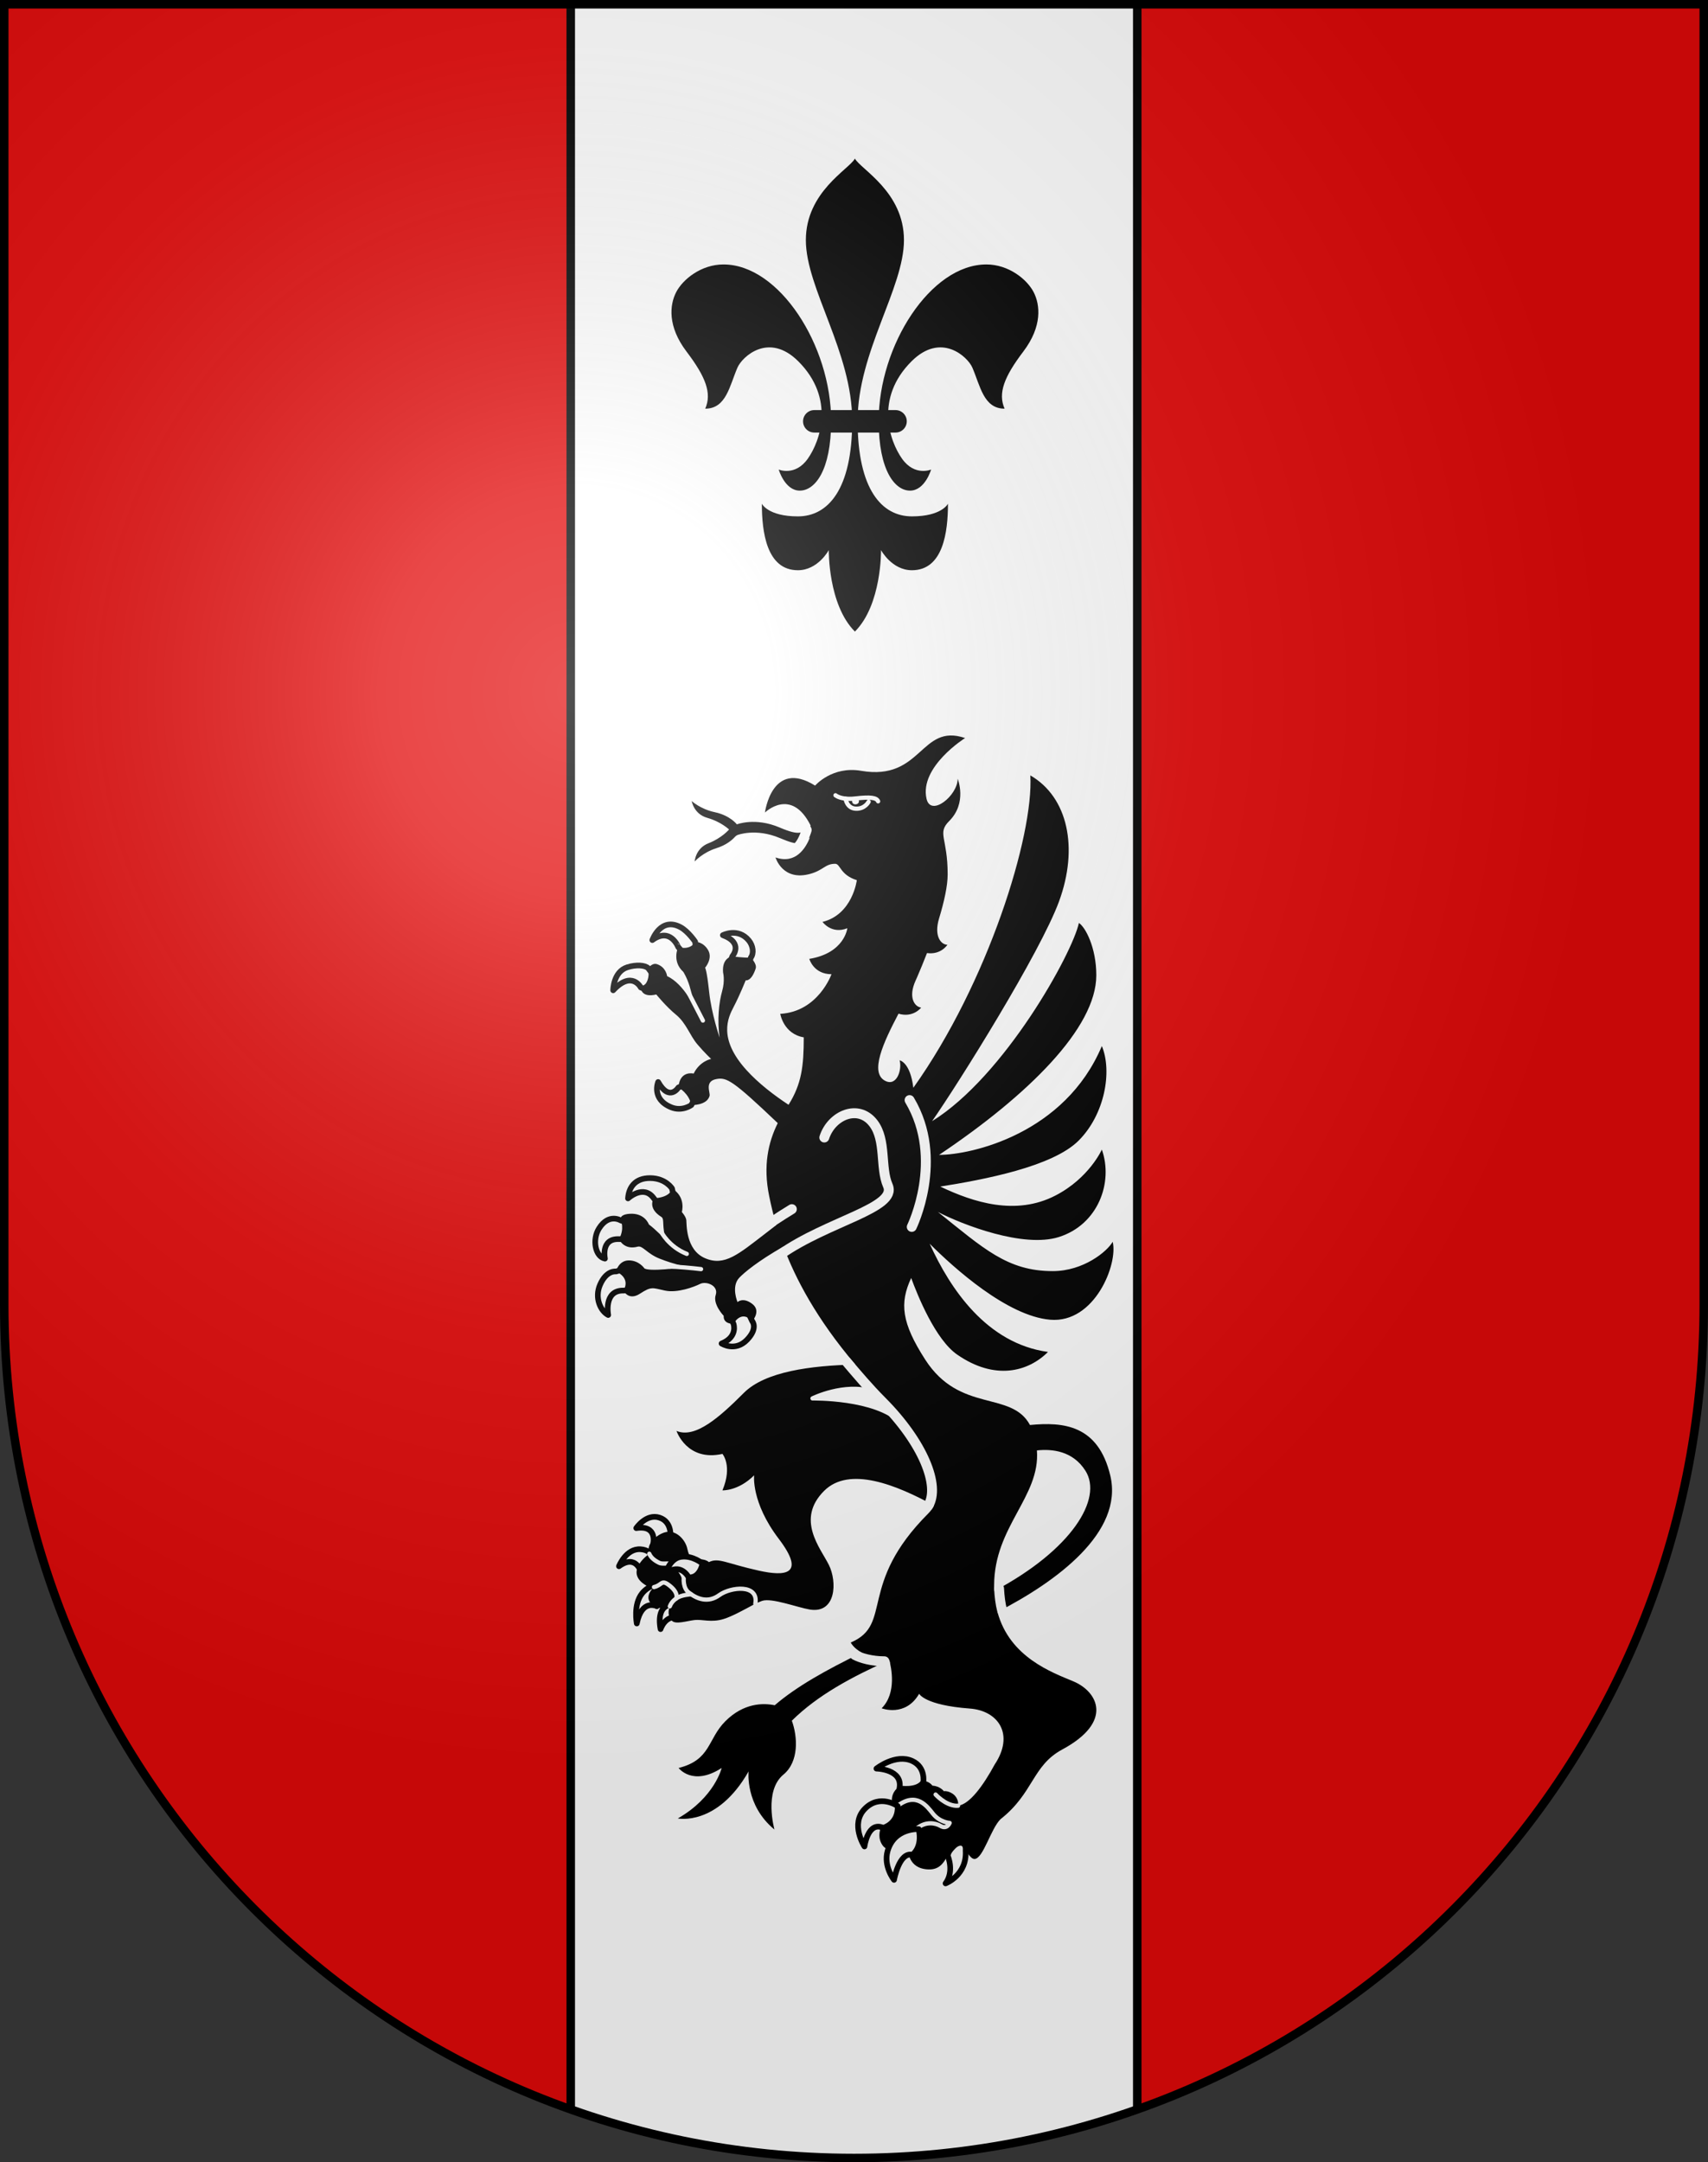
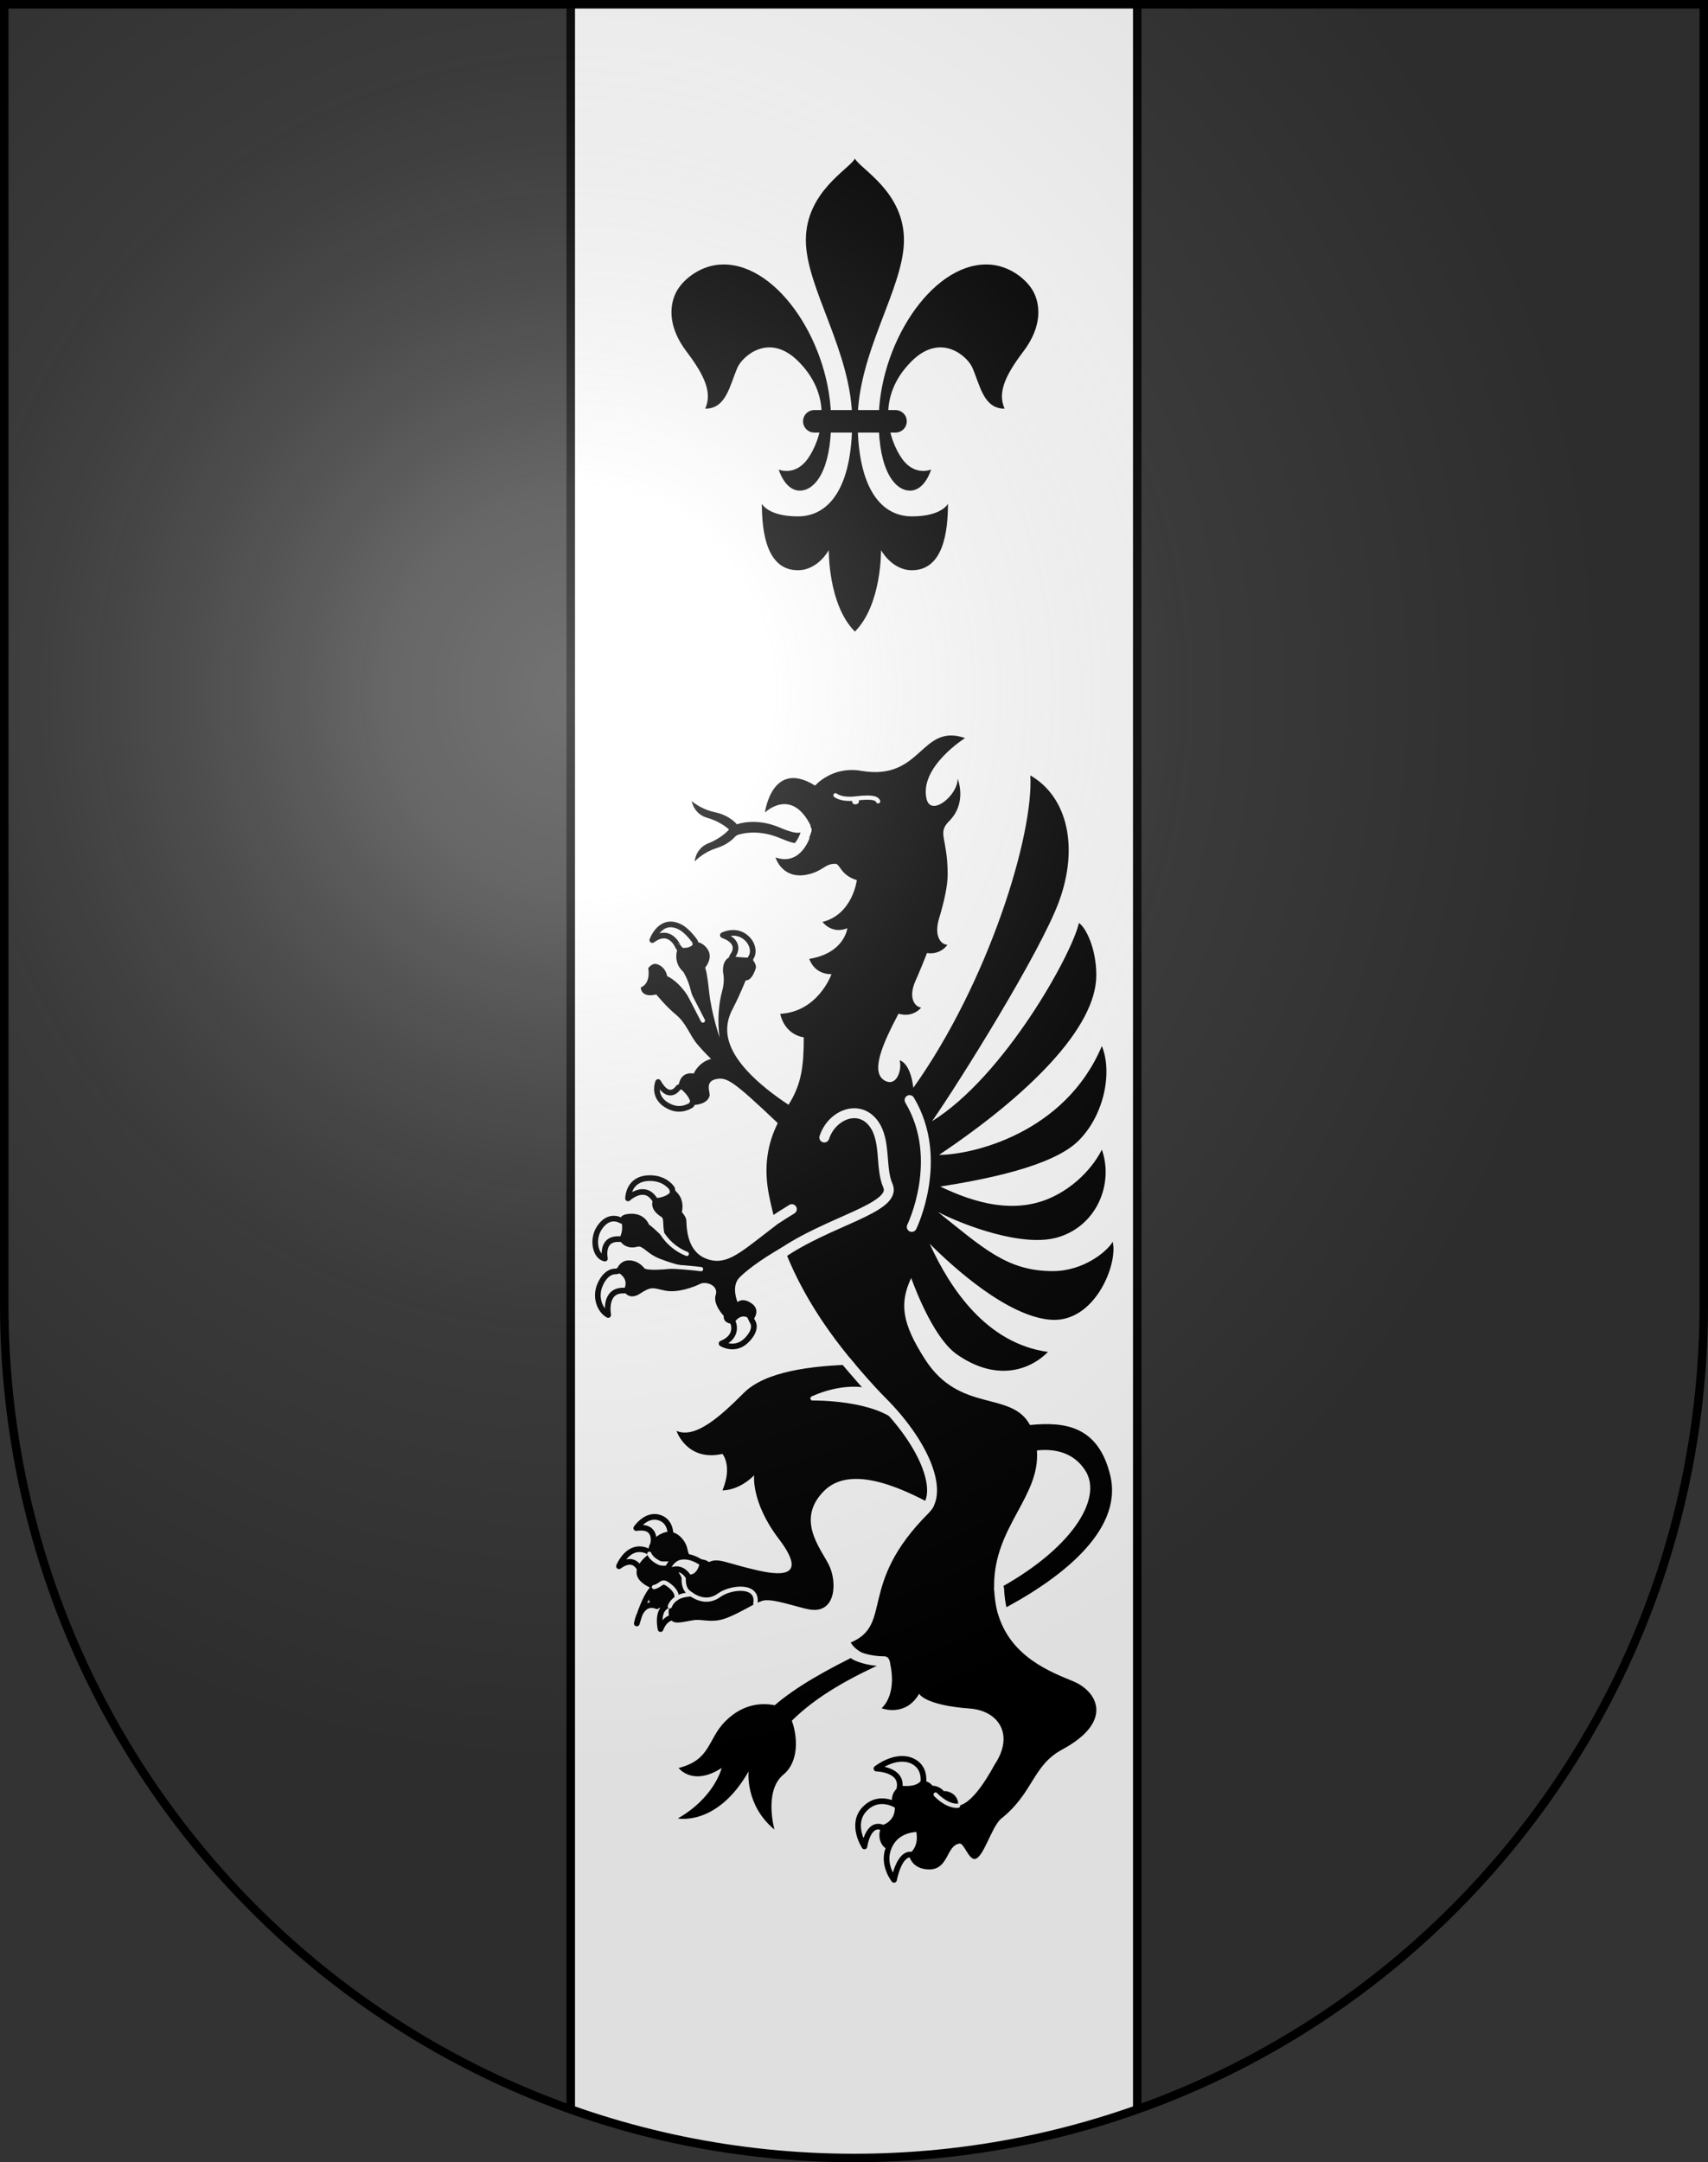
<svg xmlns="http://www.w3.org/2000/svg" xmlns:ns1="http://sodipodi.sourceforge.net/DTD/sodipodi-0.dtd" xmlns:ns2="http://www.inkscape.org/namespaces/inkscape" xmlns:xlink="http://www.w3.org/1999/xlink" height="763" width="603" version="1.0" id="svg20" ns1:version="0.32" ns2:version="0.46" ns1:docname="Corcelles-pres-Concise-coat_of_arms.svg" ns1:docbase="C:\Documents and Settings\Steve\Bureau\Blason Villages Suisse pour Wikipédia (par Delta-9)" ns2:output_extension="org.inkscape.output.svg.inkscape">
  <rect width="100%" height="100%" fill="#333333" stroke="none" />
  <defs id="defs29">
    <ns2:perspective ns1:type="inkscape:persp3d" ns2:vp_x="0 : 381.5 : 1" ns2:vp_y="0 : 1000 : 0" ns2:vp_z="603 : 381.5 : 1" ns2:persp3d-origin="301.5 : 254.33333 : 1" id="perspective28" />
    <linearGradient id="linearGradient2893">
      <stop style="stop-color:#ffffff;stop-opacity:0.314;" offset="0" id="stop2895" />
      <stop id="stop2897" offset="0.19" style="stop-color:#ffffff;stop-opacity:0.251;" />
      <stop style="stop-color:#6b6b6b;stop-opacity:0.125;" offset="0.6" id="stop2901" />
      <stop style="stop-color:#000000;stop-opacity:0.125;" offset="1" id="stop2899" />
    </linearGradient>
    <linearGradient id="linearGradient2955">
      <stop style="stop-color:white;stop-opacity:0;" offset="0" id="stop2965" />
      <stop style="stop-color:black;stop-opacity:0.646;" offset="1" id="stop2959" />
    </linearGradient>
    <radialGradient ns2:collect="always" xlink:href="#linearGradient2893" id="radialGradient3236" gradientUnits="userSpaceOnUse" gradientTransform="matrix(1.215,1.531577e-24,1.464684e-23,1.267,-839.192,-490.489)" cx="858.042" cy="579.933" fx="858.042" fy="579.933" r="300" />
    <ns2:perspective id="perspective2623" ns2:persp3d-origin="297.63751 : 280.63 : 1" ns2:vp_z="595.27502 : 420.94501 : 1" ns2:vp_y="0 : 1000 : 0" ns2:vp_x="0 : 420.94501 : 1" ns1:type="inkscape:persp3d" />
  </defs>
  <ns1:namedview ns2:window-height="968" ns2:window-width="1280" ns2:pageshadow="2" ns2:pageopacity="0.0" guidetolerance="10.0" gridtolerance="10.0" objecttolerance="10.0" borderopacity="1.0" bordercolor="#666666" pagecolor="#ffffff" id="base" ns2:zoom="0.92652193" ns2:cx="173.53758" ns2:cy="399.00713" ns2:window-x="1280" ns2:window-y="22" ns2:current-layer="layer2" showgrid="false" showguides="true" ns2:guide-bbox="true">
    <ns1:guide orientation="horizontal" position="761.5" id="guide1885" />
    <ns1:guide orientation="vertical" position="1.5" id="guide1887" />
    <ns1:guide orientation="horizontal" position="1.5" id="guide1889" />
    <ns1:guide orientation="vertical" position="601.5" id="guide1891" />
    <ns1:guide orientation="vertical" position="301.501" id="guide1893" />
  </ns1:namedview>
  <desc id="desc22">Coat of Arms of Canton of Freiburg (Fribourg)</desc>
  <g ns2:groupmode="layer" id="layer1" ns2:label="Fond écu" style="opacity:1;display:inline" ns1:insensitive="true">
-     <path id="path1899" d="M 1.5,1.5 L 1.5,460.368 C 1.5,626.678 135.815,761.5 301.5,761.5 C 467.185,761.5 601.5,626.678 601.5,460.368 L 601.5,1.5 L 1.5,1.5 z" style="fill:#e20909;fill-opacity:1" />
    <path id="path2536" d="M 201.5,744.341 C 232.78,755.44 266.433,761.499 301.5,761.499 C 336.567,761.499 370.22,755.439 401.5,744.34 L 401.5,1.5 L 201.5,1.5 L 201.5,744.341 z" style="opacity:1;fill:#ffffff;display:inline" />
  </g>
  <g ns2:groupmode="layer" id="layer2" ns2:label="Meubles" style="opacity:1;display:inline" ns1:insensitive="true">
    <g id="g3013">
      <path id="path2541" d="M 201.5,1.5 L 201.5,744.341" style="fill:none;stroke:#000000;stroke-width:3" />
      <path id="path2543" d="M 401.499,744.34 L 401.499,1.5" style="fill:none;stroke:#000000;stroke-width:3" />
      <g id="g2971">
        <path style="fill:#ffffff;stroke:#000000;stroke-width:2;stroke-linecap:round;stroke-linejoin:round" id="path2074" d="M 230.594,544.83 C 230.594,544.83 232.287,538.057 224.629,539.231 C 224.629,539.231 228.146,534.014 232.801,535.525 C 237.455,537.035 236.674,542.563 236.674,542.563 L 230.594,544.83 z" />
        <path style="fill:#ffffff;stroke:#000000;stroke-width:2;stroke-linecap:round;stroke-linejoin:round" id="path2078" d="M 226.371,554.937 C 226.371,554.937 224.693,548.192 218.524,552.689 C 218.524,552.689 221.037,546.336 226.149,546.695 C 231.262,547.05 230.244,551.496 230.244,551.496 L 226.371,554.937 z" />
-         <path style="fill:#ffffff;stroke:#000000;stroke-width:2;stroke-linecap:round;stroke-linejoin:round" id="path2080" d="M 224.815,572.887 C 224.815,572.887 223.5,566.226 226.69,562.266 C 228.657,559.822 232.286,558.357 234.059,558.934 L 231.872,566.81 C 231.873,566.811 226.635,564.01 224.815,572.887 z" />
+         <path style="fill:#ffffff;stroke:#000000;stroke-width:2;stroke-linecap:round;stroke-linejoin:round" id="path2080" d="M 224.815,572.887 C 228.657,559.822 232.286,558.357 234.059,558.934 L 231.872,566.81 C 231.873,566.811 226.635,564.01 224.815,572.887 z" />
        <path style="fill:#ffffff;stroke:#000000;stroke-width:2;stroke-linecap:round;stroke-linejoin:round" id="path2082" d="M 238.204,566.146 C 238.204,566.146 231.441,565.152 233.203,574.866 C 233.203,574.866 234.829,569.859 239.252,570.815 L 238.204,566.146 z" />
        <path style="fill:#ffffff;stroke:#000000;stroke-width:2;stroke-linecap:round;stroke-linejoin:round" id="path3305" d="M 232.354,381.814 C 232.354,381.814 229.853,387.841 236.968,390.74 C 240.834,392.315 244.064,389.958 244.064,389.958 L 245.341,387.467 L 242.974,383.748 L 241.066,383.126 L 239.518,383.737 C 239.517,383.738 236.357,388.909 232.354,381.814 z" />
-         <path style="fill:#ffffff;stroke:#000000;stroke-width:2;stroke-linecap:round;stroke-linejoin:round" id="path3307" d="M 228.843,341.664 L 230.605,344.021 L 230.149,346.87 L 227.333,348.876 L 226.222,348.452 C 226.222,348.452 223.095,342.351 216.48,349.449 C 216.48,349.449 216.477,342.885 221.504,341.314 C 224.617,340.342 227.744,340.559 228.843,341.664 z" />
        <path style="fill:#ffffff;stroke:#000000;stroke-width:2;stroke-linecap:round;stroke-linejoin:round" id="path3309" d="M 230.3,331.729 C 230.3,331.729 233.258,323.389 240.275,327.199 C 242.971,328.662 245.428,332.319 245.428,332.319 L 245.644,335.073 L 241.938,337.083 L 239.442,334.187 C 239.441,334.187 236.681,327.032 230.3,331.729 z" />
        <path style="fill:#ffffff;stroke:#000000;stroke-width:2;stroke-linecap:round;stroke-linejoin:round" id="path3311" d="M 265.056,337.949 L 264.906,338.522 L 263.42,340.608 L 257.964,339.012 L 258.551,337.434 C 258.551,337.434 262.657,332.796 255.197,330.004 C 255.197,330.004 260.53,327.251 264.341,331.833 C 265.928,333.742 266.209,336.479 265.056,337.949 z" />
        <path style="fill:#ffffff;stroke:#000000;stroke-width:2;stroke-linecap:round;stroke-linejoin:round" id="path3297" d="M 258.962,467.151 C 258.962,467.151 260.612,471.743 254.752,474.098 C 254.752,474.098 259.535,477.173 263.769,472.752 C 267.72,468.624 265.567,466.21 265.567,466.21 L 263.994,462.879 L 260.5,463.552 L 258.246,465.571 L 258.962,467.151 z" />
        <path style="fill:#ffffff;stroke:#000000;stroke-width:2;stroke-linecap:round;stroke-linejoin:round" id="path3299" d="M 217.445,448.679 C 217.445,448.679 214.138,448.123 211.854,453.348 C 209.829,457.983 212.018,462.617 214.722,464.031 C 214.722,464.031 213.019,455.273 220.119,455.41 L 222.722,455.28 L 223.186,452.86 L 221.52,449.135 L 218.954,448.265 L 217.445,448.679 z" />
        <path style="fill:#ffffff;stroke:#000000;stroke-width:2;stroke-linecap:round;stroke-linejoin:round" id="path3301" d="M 219.175,430.676 C 219.175,430.676 214.977,427.997 211.51,433.441 C 208.94,437.475 210.203,443.481 213.565,444.131 C 213.565,444.131 212.009,436.973 218.546,437.251 C 225.084,437.529 222.25,434.464 222.25,434.464 L 221.595,431.396 L 219.175,430.676 z" />
        <path style="fill:#ffffff;stroke:#000000;stroke-width:2;stroke-linecap:round;stroke-linejoin:round" id="path3303" d="M 237.26,419.405 C 237.26,419.405 235.045,415.77 229.564,415.722 C 224.064,415.676 221.962,419.184 221.719,422.888 C 221.719,422.888 227.193,417.797 230.813,422.849 C 233.237,426.233 233.526,424.659 233.526,424.659 L 236.922,422.808 L 237.65,421.277 L 237.26,419.405 z" />
        <path id="path2084" d="M 333.119,631.944 C 333.119,631.944 331.769,630.25 329.218,630.124 L 329.218,630.124 L 328.721,634.027 L 332.616,633.834 L 333.119,631.944" />
        <path d="M 391.983,520.693 C 387.703,502.735 375.318,501.728 363.625,502.848 C 357.024,490.591 338.904,498.814 326.641,479.771 C 318.283,466.793 317.539,459.869 321.687,450.973 C 323.958,457.171 330.233,472.679 337.919,478 C 351.257,487.234 362.994,484.059 369.985,477.067 C 348.36,474.085 335.496,454.882 328.213,438.875 C 336.888,447.552 355.631,464.391 370.732,465.696 C 386.519,467.06 394.782,445.933 392.825,438.198 C 390.869,441.647 382.477,448.545 371.664,448.545 C 355.63,448.545 347.243,440.528 331.137,427.682 C 339.827,432.174 361.27,440.475 373.809,436.521 C 387.698,432.14 393.104,417.225 389.002,405.666 C 389.002,405.666 384.527,415.733 372.596,421.885 C 358.64,429.082 343.7,424.309 331.958,418.71 C 347.246,416.28 371.571,411.725 380.799,402.497 C 390.028,393.269 392.732,378.076 389.002,369.127 C 375.953,400.073 342.96,407.529 331.542,407.53 L 331.542,407.529 L 331.541,407.525 C 362.82,386.565 387.044,362.8 387.044,344.146 C 387.044,334.358 383.177,327.135 380.893,325.69 C 378.656,336.316 354.709,379.732 329.067,395.639 C 338.529,382.076 367.263,336.168 373.902,318.046 C 380.799,299.217 377.07,281.32 363.756,273.615 C 364.954,294.85 348.828,346.849 322.448,383.855 C 321.33,374.72 317.601,374.161 317.601,374.161 C 318.533,377.33 316.668,383.482 312.567,381.432 C 306.867,378.582 311.9,367.811 317.213,357.703 C 322.429,359.262 325.21,355.55 325.21,355.55 C 322.985,355.317 320.47,352.061 323.28,345.949 C 323.446,345.588 323.604,345.235 323.754,344.892 C 324.895,342.257 326.099,339.344 327.272,336.311 C 332.237,337.005 334.474,333.379 334.474,333.379 C 332.237,333.379 329.626,330.364 331.542,324.061 C 333.337,318.156 334.566,312.598 334.566,308.537 C 334.566,295.487 330.745,294.09 335.125,289.708 C 341.556,283.277 338.107,274.793 338.107,274.793 C 338.107,280.759 328.6,288.402 327.109,281.878 C 324.526,270.579 340.717,260.438 340.717,260.438 C 324.87,255.032 325.616,275.726 303.99,271.997 C 293.755,270.232 287.771,277.217 287.771,277.217 C 272.484,267.709 270.06,286.725 270.06,286.725 C 270.06,286.725 279.353,277.608 286.207,291.344 C 283.303,294.023 282.487,295.077 275.184,291.979 C 266.606,288.34 260.152,290.897 260.152,290.897 C 260.152,290.897 257.757,287.748 252.382,286.611 C 247.271,285.531 244.209,282.672 244.209,282.672 C 244.209,282.672 244.9,287.257 249.726,288.608 C 254.552,289.958 257.394,292.712 257.394,292.712 C 257.394,292.712 254.835,295.73 250.164,297.546 C 245.494,299.362 245.255,303.992 245.255,303.992 C 245.255,303.992 248.022,300.848 253.003,299.273 C 256.298,298.231 258.36,296.528 259.403,295.378 C 259.89,294.842 260.336,294.667 260.336,294.667 C 260.336,294.667 266.79,292.111 275.368,295.75 C 282.286,298.685 283.378,297.897 285.942,295.53 C 284.467,299.254 280.946,305.045 273.789,302.572 C 273.789,302.572 276.252,311.106 286.093,308.351 C 290.754,307.046 291.313,304.809 294.855,304.809 C 296.719,304.809 296.531,308.724 302.498,310.588 C 302.498,310.588 301.007,322.706 290.381,325.316 C 290.381,325.316 293.549,329.79 299.143,327.553 C 299.143,327.553 298.211,336.316 285.72,338.366 C 285.72,338.366 287.212,343.773 293.551,343.773 C 293.551,343.773 288.89,357.009 275.467,357.755 C 275.467,357.755 276.586,364.839 283.763,366.051 C 283.763,376.27 282.991,382.51 278.397,389.854 C 273.39,386.56 267.793,382.325 263.498,377.563 C 253.441,366.416 256.985,359.163 259.043,355.249 C 261.101,351.335 263.269,345.927 263.269,345.927 C 263.269,345.927 265.228,346.498 266.78,341.797 C 267.349,340.071 265.057,337.949 265.057,337.949 C 265.057,337.949 261.597,337.968 258.551,337.435 C 258.551,337.435 254.817,337.822 255.278,343.17 C 255.278,343.17 256.028,346.013 254.939,349.784 C 253.848,353.556 253.138,359.897 254.064,366.159 C 254.064,366.159 251.168,357.727 250.351,349.97 C 249.533,342.215 248.93,341.483 248.93,341.483 C 248.93,341.483 251.752,338.275 249.987,335.255 C 248.222,332.235 245.43,332.319 245.43,332.319 C 245.43,332.319 244.084,335.471 239.444,334.189 C 239.444,334.189 237.044,339.138 241.234,342.95 C 241.234,342.95 242.512,344.895 243.47,348.035 C 244.428,351.176 245.512,356.267 245.512,356.267 C 245.512,356.267 241.715,347.31 235.521,344.452 C 235.521,344.452 235.187,341.286 231.93,340.225 C 230.197,339.661 228.846,341.665 228.846,341.665 C 228.846,341.665 229.953,346.917 226.224,348.453 C 226.224,348.453 226.124,352.242 231.7,350.926 C 231.7,350.926 235.131,355.177 238.696,358.095 C 242.259,361.015 243.571,365.415 246.167,368.478 C 248.764,371.54 251.055,373.663 251.055,373.663 C 251.055,373.663 247.046,374.42 244.898,378.84 C 244.898,378.84 239.935,377.606 239.523,383.738 C 239.523,383.738 243.29,385.806 244.068,389.958 C 244.068,389.958 249.596,390.154 250.511,386.707 C 250.829,385.512 248.599,381.575 252.931,380.769 C 256.576,380.092 258.747,381.264 274.581,396.319 C 271.184,403.16 269.364,411.411 271.554,422.07 C 272.144,424.943 272.913,428.369 274.062,432.289 C 272.787,433.285 271.519,434.268 270.287,435.213 C 260.695,442.572 255.819,446.955 248.9,443.981 C 241.981,441.007 242.452,431.77 242.296,430.519 C 242.138,429.265 240.723,427.7 240.723,427.7 C 240.723,427.7 242.296,422.379 237.263,419.404 C 237.263,419.404 236.949,422.533 230.816,422.848 C 230.816,422.848 228.41,426.263 233.489,429.423 C 234.747,430.205 233.489,432.71 235.218,437.721 C 235.218,437.721 231.286,433.65 229.085,432.083 C 229.085,432.083 227.654,427.89 222.166,428.326 C 218.234,428.64 219.178,430.676 219.178,430.676 C 219.178,430.676 220.593,433.493 218.549,437.25 C 218.549,437.25 220.184,441.262 225.154,439.911 C 226.883,439.442 228.457,442.416 232.86,444.137 C 235.485,445.164 238.052,446.023 241.329,446.747 C 241.329,446.747 239.147,447.787 232.231,448.051 C 228.143,448.208 227.514,447.581 227.514,447.581 C 227.514,447.581 225.627,444.764 222.01,444.764 C 218.393,444.764 217.449,448.677 217.449,448.677 C 217.449,448.677 222.796,450.712 220.123,455.409 C 220.123,455.409 221.852,459.167 225.941,456.505 C 230.029,453.844 230.345,454.471 234.748,455.409 C 239.151,456.347 244.97,454.156 247.171,453.059 C 249.373,451.964 253.776,453.686 252.675,456.974 C 251.574,460.261 255.506,464.332 255.506,464.332 C 255.506,464.332 255.035,467.149 258.966,467.149 C 258.966,467.149 261.639,461.982 265.57,466.209 C 265.57,466.209 268.872,462.609 265.57,460.104 C 262.268,457.6 260.381,459.477 260.381,459.477 C 260.381,459.477 258.022,454 261.009,450.869 C 262.682,449.115 267.418,445.1 276.592,439.874 C 280.8,451.115 288.172,465.263 301.964,481.514 C 286.214,481.871 270.133,483.989 262.606,491.517 C 254.217,499.906 245.548,507.736 238.836,504.939 C 238.836,504.939 242.472,515.845 255.055,513.049 C 255.055,513.049 258.691,517.243 255.055,525.912 C 255.055,525.912 260.648,526.191 266.241,520.599 C 266.241,520.599 265.122,530.107 274.91,542.971 C 284.698,555.834 277.095,556.279 267.942,554.249 C 256.174,551.64 253.757,549.544 250.282,551.228 C 250.282,551.228 248.375,549.38 244.798,550.788 C 244.798,550.788 243.315,549.727 242.66,546.528 C 242.005,543.33 238.527,539.419 234.479,540.798 C 231.294,541.884 227.964,545.195 229.23,548.282 C 229.23,548.282 219.143,555.162 229.195,560.062 C 229.838,560.375 230.376,560.29 230.884,560.041 C 230.884,560.041 226.168,564.171 231.321,566.85 C 234.249,568.375 236.478,566.847 236.478,566.847 C 236.011,568.11 235.559,570.115 237.177,571.89 C 238.512,573.356 242.489,571.978 245.263,571.665 C 247.882,571.367 251.108,572.649 255.451,571.315 C 258.452,570.398 262.65,568.076 266.667,565.9 C 267.164,565.633 269.025,564.921 269.025,564.921 C 272.362,563.74 281.537,567.232 285.815,567.951 C 295.23,569.536 295.603,558.164 292.62,552.198 C 289.638,546.232 280.874,536.164 290.942,526.097 C 299.834,517.205 316.576,524.021 329.743,531.258 C 329.23,532.279 328.575,533.206 327.762,534.021 C 302.594,559.189 315.457,573.171 300.357,579.603 C 300.357,579.603 301.261,581.572 304.265,583.172 C 291.62,589.306 281.109,595.193 273.512,601.741 C 269.444,600.909 262.571,600.888 256.08,607.38 C 249.741,613.718 251.046,620.99 239.58,623.879 C 239.58,623.879 244.52,630.498 254.774,623.879 C 254.774,623.879 252.351,634.226 239.301,641.684 C 239.301,641.684 253.189,644.574 264.282,625.091 C 264.282,625.091 262.978,637.022 273.417,645.598 C 273.417,645.598 269.563,632.002 276.586,626.209 C 282.149,621.62 281.59,612.78 279.555,607.19 C 288.736,598.114 300.796,591.711 313.959,585.805 C 314.63,588.23 316.686,597.389 311.262,602.812 C 311.262,602.812 319.653,606.075 324.499,597.685 C 324.499,597.685 326.39,601.718 342.395,602.905 C 352.462,603.651 358.241,612.041 351.157,622.667 C 347.109,630.12 342.31,636.709 338.245,637.186 C 338.507,635.407 337.539,633.781 336.361,632.991 C 332.944,630.694 330.317,633.249 330.317,633.249 C 330.317,633.249 330.344,627.481 323.378,628.341 C 316.408,629.199 313.302,633.37 315.622,638.29 C 312.738,640.966 308.398,646.613 311.578,651.156 C 312.869,652.998 316.276,653.977 320.649,652.895 C 320.649,652.895 320.503,659.372 327.709,659.671 C 335.03,659.973 333.986,651.124 338.797,650.546 C 340.325,650.359 342.011,656.283 344.193,655.977 C 347.185,655.562 349.805,645.365 353.207,641.963 C 364.953,632.734 364.394,623.075 375.02,617.354 C 393.196,607.567 387.603,596.941 378.934,593.305 C 371.547,590.206 356.45,584.866 352.147,568.818 C 372.946,558.137 396.76,540.721 391.983,520.693 z M 351.021,561.432 C 350.991,560.789 350.97,560.139 350.97,559.469 C 350.97,538.648 367.328,528.149 366.077,511.816 C 371.431,511.234 378.764,511.958 383.222,519.015 C 389.41,528.811 378.472,546.844 351.021,561.432 z" id="path2570" />
        <path style="fill:none;stroke:#ffffff;stroke-width:1.5;stroke-linecap:round;stroke-linejoin:round" id="path2131" d="M 338.244,637.188 C 338.012,637.213 337.785,637.224 337.556,637.213 C 333.717,637.024 330.315,633.252 330.315,633.252" />
-         <path style="fill:none;stroke:#ffffff;stroke-width:1.5;stroke-linecap:round;stroke-linejoin:round" id="path2159_10_" d="M 323.417,645.456 C 323.539,645.338 323.668,645.226 323.801,645.119 C 326.857,642.679 330.195,643.236 332.071,644.34 C 334.35,645.687 335.27,643.266 335.27,643.266 C 335.27,643.266 331.847,643.096 329.407,640.053 C 327.37,637.51 323.649,632.109 316.852,637.261" />
        <path style="fill:none;stroke:#ffffff;stroke-width:1.5;stroke-linecap:round;stroke-linejoin:round" id="path2123" d="M 230.883,560.041 C 233.669,559.409 233.458,557.394 235.882,559.134 C 239.838,561.975 238.744,564.065 238.744,564.065 C 238.744,564.065 237.155,565.006 236.476,566.844" />
        <path style="fill:none;stroke:#ffffff;stroke-width:1.5;stroke-linecap:round;stroke-linejoin:round" id="path2125" d="M 244.007,562.584 C 244.007,562.584 240.426,562.75 238.743,564.063" />
        <path style="fill:none;stroke:#ffffff;stroke-width:1.5;stroke-linecap:round;stroke-linejoin:round" id="path2127_8_" d="M 239.747,553.821 C 240.245,554.454 240.924,555.498 241.406,556.566" />
        <path style="fill:none;stroke:#ffffff;stroke-width:1.5;stroke-linecap:round;stroke-linejoin:round" id="path2127_7_" d="M 229.229,548.285 C 229.693,549.419 230.777,550.521 232.715,551.475 C 233.772,551.993 235.154,551.562 236.645,551.827" />
        <path style="fill:none;stroke:#ffffff;stroke-width:1.5;stroke-linecap:round;stroke-linejoin:round" id="path2129_4_" d="M 241.717,554.865 C 240.996,557.46 241.341,560.52 243.076,561.897 C 246.063,564.266 249.954,565.782 253.949,562.877 C 257.942,559.975 267.944,558.851 266.666,565.902" />
        <line style="fill:none;stroke:#ffffff;stroke-width:1.5;stroke-linecap:round;stroke-linejoin:round" id="line3545" x1="243.098" y1="350.332" x2="248.155" y2="360.13" />
        <path style="fill:none;stroke:#ffffff;stroke-width:1.5;stroke-linecap:round;stroke-linejoin:round" id="path3541" d="M 236.316,446.96 C 239.031,446.96 244.388,447.462 247.502,447.843" />
        <path style="fill:none;stroke:#ffffff;stroke-width:1.5;stroke-linecap:round;stroke-linejoin:round" id="path3543_4_" d="M 233.474,434.748 C 233.474,434.748 236.091,439.95 242.472,442.47" />
        <path style="fill:none;stroke:#ffffff;stroke-width:3.5;stroke-linecap:round;stroke-linejoin:round" d="M 298.871,480.562 C 302.382,484.699 306.874,489.997 311.269,494.392 C 325.917,509.041 332.012,524.39 327.705,531.339" id="path2586" />
        <path style="fill:#ffffff;stroke:#ffffff;stroke-width:1.5;stroke-linecap:round;stroke-linejoin:round" d="M 307.994,491.05 C 298.102,487.896 286.847,493.46 286.847,493.46 C 286.847,493.46 309.179,493.043 317.961,501.826" id="path2588" />
        <path style="fill:none;stroke:#ffffff;stroke-width:3.5;stroke-linecap:round;stroke-linejoin:round" d="M 301.822,584.008 C 303.878,585.103 307.81,586.228 312.241,586.228 C 312.241,586.228 312.313,586.446 312.422,586.837" id="path2590" />
        <path style="fill:none;stroke:#ffffff;stroke-width:3.5;stroke-linecap:round;stroke-linejoin:round" d="M 353.797,568.316 C 353.194,566.071 352.844,563.201 352.715,560.515" id="path2592" />
        <path style="fill:none;stroke:#ffffff;stroke-width:3.5;stroke-linecap:round;stroke-linejoin:round" d="M 284.076,291.42 C 284.297,291.861 284.584,292.394 284.799,292.883 C 284.799,292.883 283.716,296.722 281.968,298.581" id="path2594" />
        <path style="fill:none;stroke:#ffffff;stroke-width:3.5;stroke-linecap:round;stroke-linejoin:round" d="M 275.412,442.734 C 292.221,430.854 316.949,426.314 313.451,418.363 C 310.67,412.044 312.945,402.347 308.332,396.344 C 303.016,389.427 293.546,393.563 291.018,401.399" id="path2596" />
        <path style="fill:none;stroke:#ffffff;stroke-width:3.5;stroke-linecap:round;stroke-linejoin:round" d="M 266.212,435.678 C 270.304,432.495 275.573,429.116 279.558,426.68" id="path2598" />
        <path style="fill:none;stroke:#ffffff;stroke-width:3.5;stroke-linecap:round;stroke-linejoin:round" d="M 321.889,432.944 C 321.889,432.944 333.592,409.09 321.122,388.195" id="path2600" />
        <path style="fill:#ffffff;stroke:#000000;stroke-width:2;stroke-linecap:round;stroke-linejoin:round" id="path2173" d="M 325.972,628.896 C 325.972,628.896 326.876,623.64 322.102,621.424 C 316.208,618.692 309.424,624.094 309.424,624.094 C 309.424,624.094 318.865,624.272 317.552,631.079 C 317.554,631.08 323.854,632.152 325.972,628.896 z" />
        <path style="fill:#ffffff;stroke:#000000;stroke-width:2;stroke-linecap:round;stroke-linejoin:round" id="path2175" d="M 316.92,637.306 C 316.92,637.306 310.653,632.883 305.339,638.268 C 300.022,643.661 305.194,651.565 305.194,651.565 C 305.194,651.565 306.395,642.54 311.816,644.996 C 311.816,644.997 317.262,643.585 316.92,637.306 z" />
        <path style="fill:#ffffff;stroke:#000000;stroke-width:2;stroke-linecap:round;stroke-linejoin:round" id="path2177" d="M 324.339,645.458 C 324.339,645.458 315.731,644.884 313.366,653.166 C 311.818,658.59 315.637,663.353 315.637,663.353 C 315.637,663.353 317.434,653.368 322.101,654.509 C 322.1,654.512 325.815,651.946 324.339,645.458 z" />
-         <path style="fill:#ffffff;stroke:#000000;stroke-width:2;stroke-linecap:round;stroke-linejoin:round" id="path2179" d="M 334.629,654.975 C 334.629,654.975 336.972,660.33 333.828,664.606 C 333.828,664.606 341.477,661.721 340.918,652.996 C 341.231,649.957 338.65,649.46 336.588,651.561 C 335.73,652.433 334.525,653.747 334.629,654.975 z" />
        <path style="fill:#ffffff;stroke:#000000;stroke-width:2;stroke-linecap:round;stroke-linejoin:round" id="path2171" d="M 243.115,556.603 C 243.115,556.603 240.327,551.071 235.012,555.32 C 235.012,555.32 236.313,549.961 240.425,549.369 C 244.536,548.776 248.023,551.747 248.023,551.747 C 248.023,551.747 247.153,556.951 243.115,556.603 z" />
-         <path style="fill:none;stroke:#ffffff;stroke-width:1.5;stroke-linecap:round;stroke-linejoin:round" id="path3639" d="M 306.667,282.918 C 306.667,282.918 305.372,285.498 302.159,285.368 C 298.947,285.237 298.522,281.858 298.522,281.858" />
        <path style="fill:none;stroke:#ffffff;stroke-width:1.5;stroke-linecap:round;stroke-linejoin:round" id="path3641" d="M 310.015,282.764 C 309.46,281.435 307.198,281.16 302.057,281.764 C 300.341,281.965 298.977,281.907 297.927,281.738 C 295.831,281.402 294.966,280.633 294.966,280.633" />
        <ellipse style="fill:#ffffff;stroke:#ffffff;stroke-width:0.5;stroke-linecap:round;stroke-linejoin:round" ns1:ry="0.81099999" ns1:rx="0.95999998" ns1:cy="282.80499" ns1:cx="301.936" transform="matrix(0.989,-0.15,0.15,0.989,-38.991,48.37)" cx="301.936" cy="282.805" rx="0.96" ry="0.811" id="ellipse2613" />
      </g>
      <g id="g2967">
        <path d="M 321.946,182.218 C 311.371,182.218 302.779,172.8 302.779,148.51 C 302.779,124.219 319.137,101.747 319.137,84.728 C 319.137,67.708 303.935,59.777 301.82,55.977 C 299.706,59.777 284.504,67.708 284.504,84.728 C 284.504,101.748 300.862,124.22 300.862,148.51 C 300.862,172.8 292.27,182.218 281.695,182.218 C 271.119,182.218 268.971,177.757 268.971,177.757 C 268.971,187.672 270.623,201.221 281.695,201.221 C 288.8,201.221 292.6,194.116 292.6,194.116 C 292.6,194.116 292.303,213.35 301.82,222.868 C 311.339,213.349 311.041,194.116 311.041,194.116 C 311.041,194.116 314.841,201.221 321.946,201.221 C 333.016,201.221 334.67,187.672 334.67,177.757 C 334.67,177.757 332.522,182.218 321.946,182.218 z M 281.86,127.524 C 294.876,140.54 289.626,155.615 285.165,161.894 C 280.703,168.173 274.92,165.695 274.92,165.695 C 274.92,165.695 277.068,173.131 282.356,173.131 C 287.643,173.131 293.426,166.191 293.426,148.51 C 293.426,121.906 275.084,93.32 255.421,93.32 C 247.489,93.32 241.046,98.608 238.732,103.069 C 236.419,107.531 235.592,115.132 242.367,124.054 C 249.142,132.977 251.372,138.76 248.976,144.214 C 256.412,144.214 257.568,136.117 260.377,129.672 C 262.003,125.946 271.367,117.032 281.86,127.524 z M 364.909,103.068 C 362.596,98.607 356.151,93.319 348.22,93.319 C 328.557,93.319 310.214,121.905 310.214,148.509 C 310.214,166.19 315.999,173.13 321.285,173.13 C 326.574,173.13 328.722,165.694 328.722,165.694 C 328.722,165.694 322.939,168.173 318.477,161.893 C 314.015,155.614 308.766,140.539 321.782,127.523 C 332.275,117.031 341.638,125.946 343.262,129.671 C 346.072,136.116 347.229,144.213 354.664,144.213 C 352.268,138.76 354.499,132.977 361.273,124.054 C 368.047,115.131 367.221,107.53 364.909,103.068 z" id="path2487" />
        <path d="M 316.163,144.709 L 287.478,144.709 C 285.288,144.709 283.512,146.484 283.512,148.675 C 283.512,150.865 285.288,152.641 287.478,152.641 L 316.163,152.641 C 318.352,152.641 320.129,150.865 320.129,148.675 C 320.129,146.484 318.353,144.709 316.163,144.709 z" id="path2489" />
      </g>
    </g>
  </g>
  <g ns2:groupmode="layer" id="layer3" ns2:label="Reflet final" style="display:inline" ns1:insensitive="true">
    <path style="fill:url(#radialGradient3236);fill-opacity:1" d="M 1.5,1.5 L 1.5,460.368 C 1.5,626.679 135.815,761.5 301.5,761.5 C 467.185,761.5 601.5,626.679 601.5,460.368 L 601.5,1.5 L 1.5,1.5 z " id="path2346" />
  </g>
  <g ns2:groupmode="layer" id="layer4" ns2:label="Contour final" style="display:inline" ns1:insensitive="true">
    <path style="fill:none;fill-opacity:1;stroke:#000000;stroke-width:3;stroke-miterlimit:4;stroke-dasharray:none;stroke-opacity:1" d="M 1.5,1.5 L 1.5,460.368 C 1.5,626.679 135.815,761.5 301.5,761.5 C 467.185,761.5 601.5,626.679 601.5,460.368 L 601.5,1.5 L 1.5,1.5 z " id="path3239" />
  </g>
</svg>